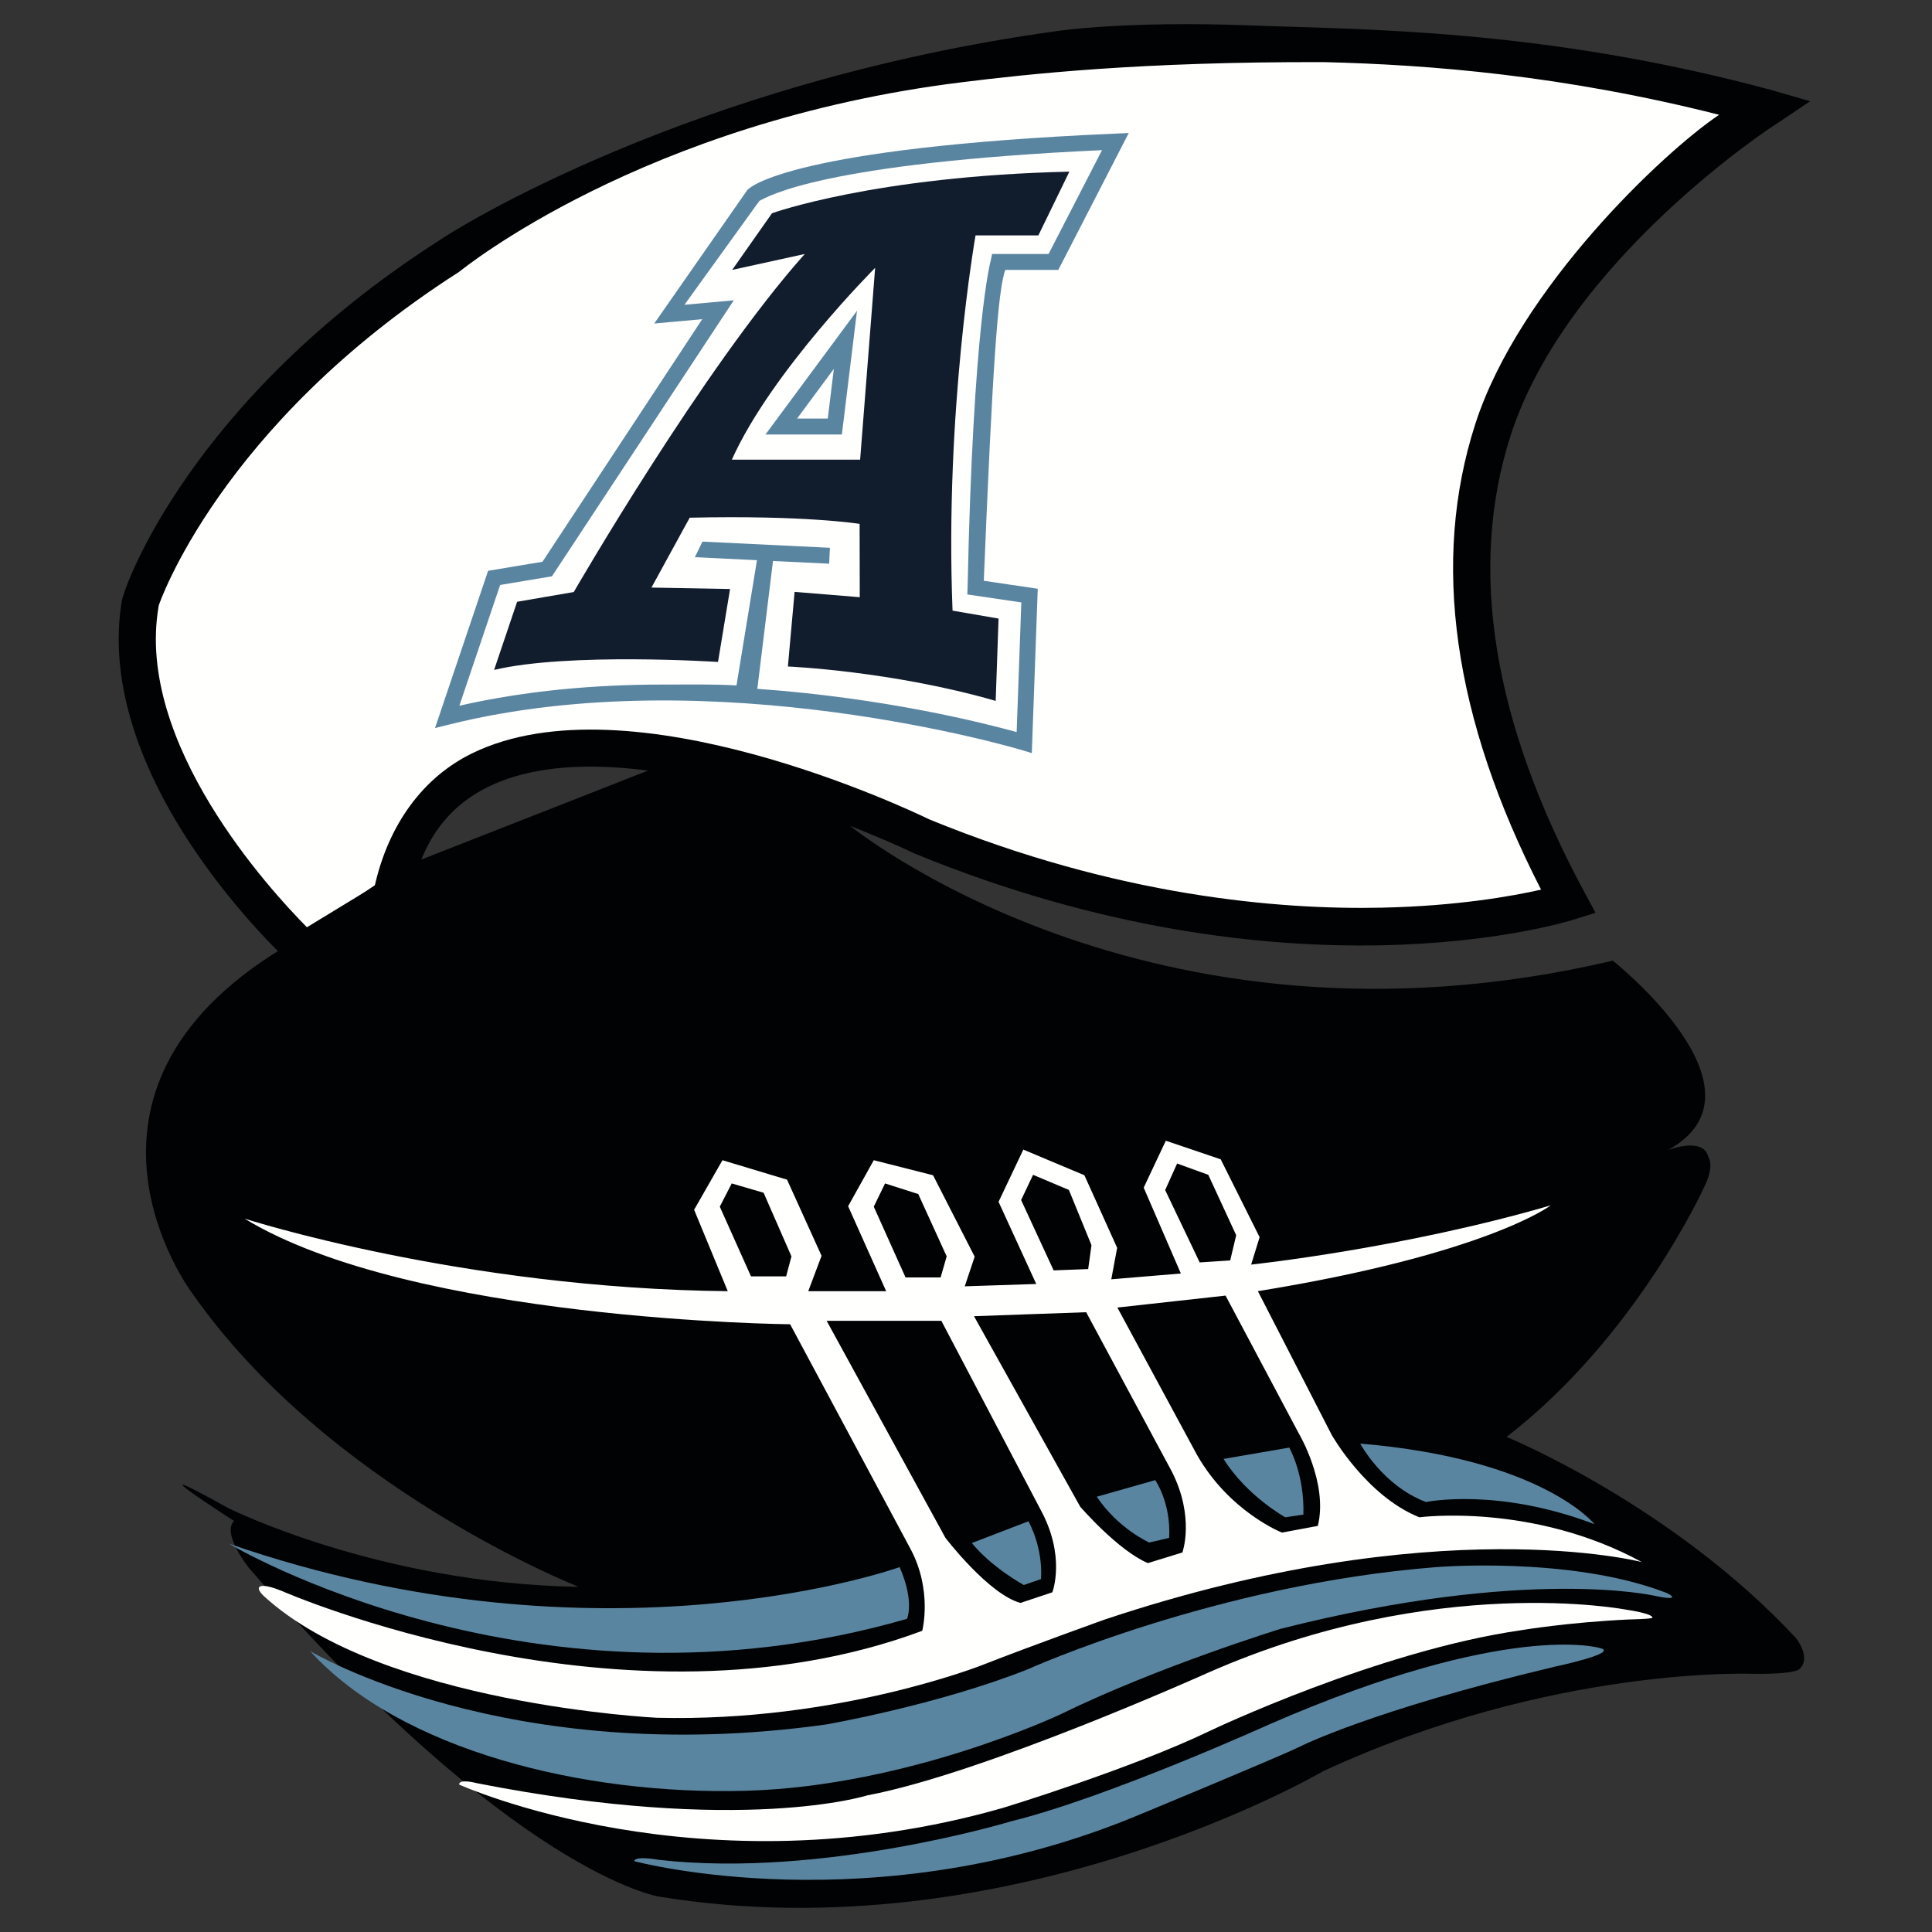
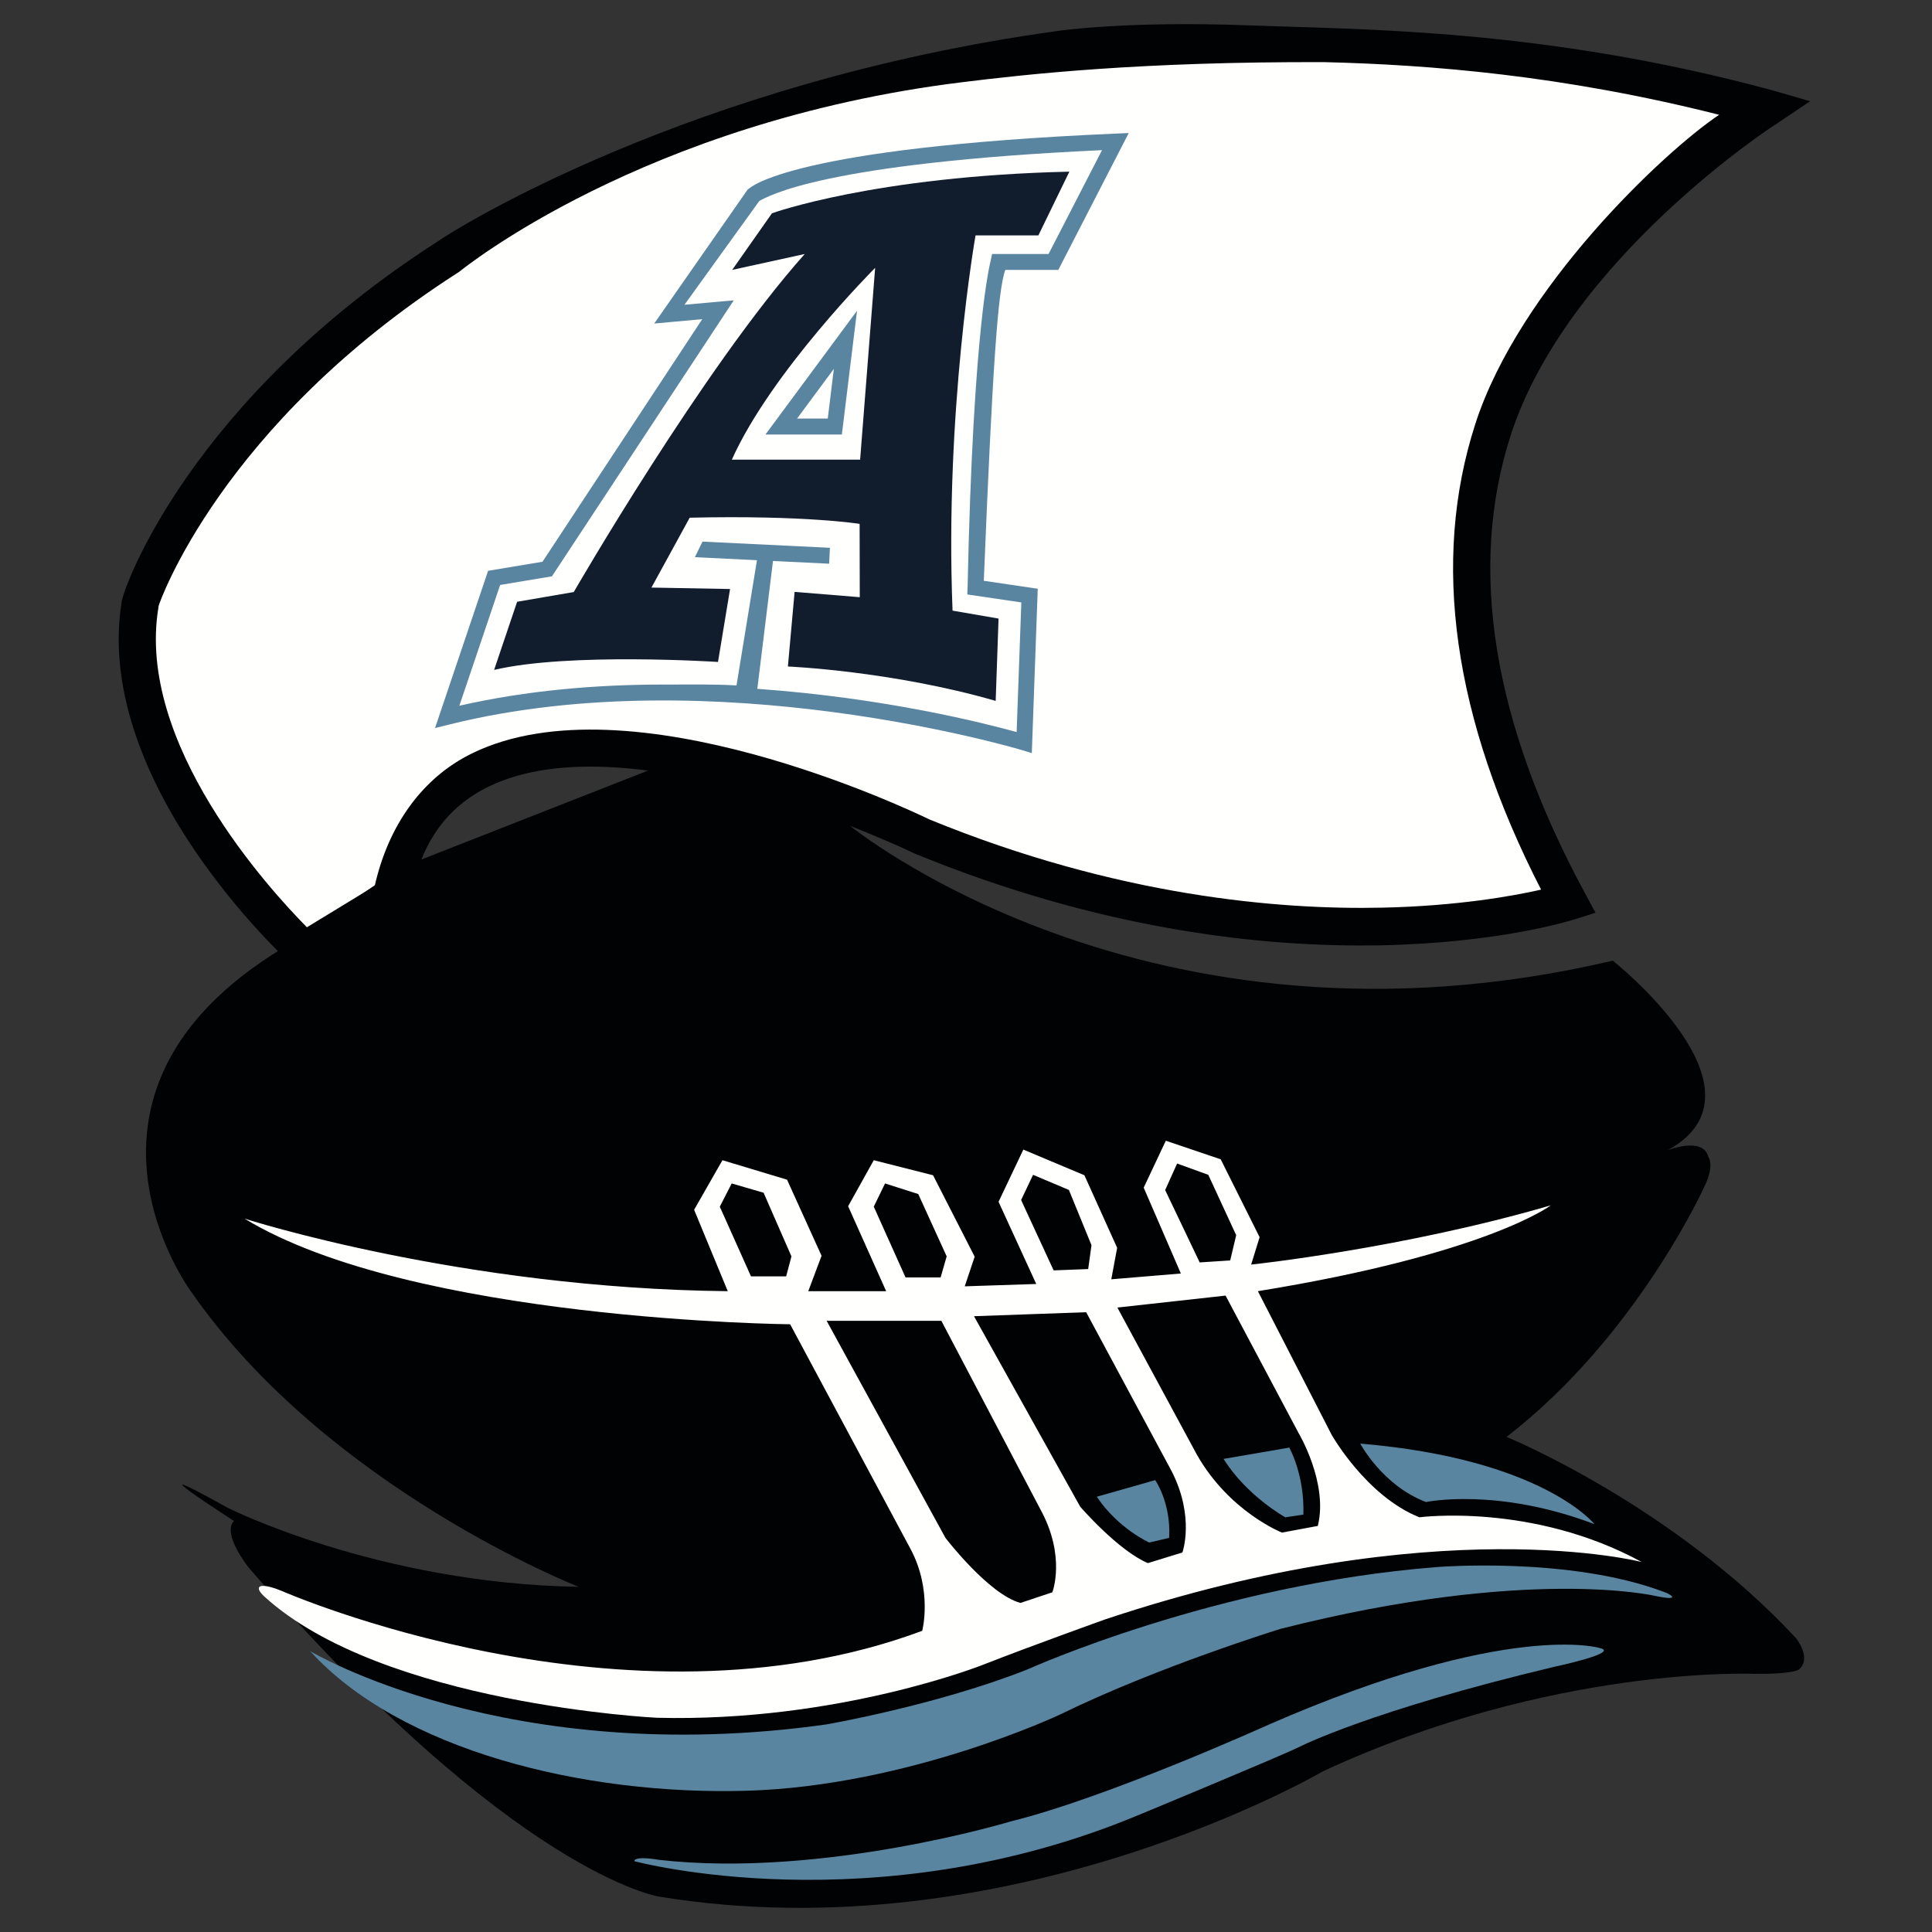
<svg xmlns="http://www.w3.org/2000/svg" width="80" height="80" viewBox="0 0 80 80" fill="none">
  <rect x="0" y="0" width="80" height="80" fill="#333333" stroke="none" />
  <path fill-rule="evenodd" clip-rule="evenodd" d="M12.47 39.247C12.47 39.247 4.628 32.064 5.8 25.028C5.8 25.028 8.154 17.301 18.561 10.632C18.561 10.632 28.475 4.175 43.867 2.049C43.867 2.049 54.987 -0.435 73.163 4.475C73.163 4.475 53.147 15.5 64.947 37.341C64.947 37.341 53.536 40.939 38.17 34.634C38.17 34.634 18.7 25.101 16.281 36.828L12.47 39.247Z" fill="#FFFFFE" />
  <path fill-rule="evenodd" clip-rule="evenodd" d="M23.959 65.707C15.659 65.57 9.436 62.439 9.436 62.439C5.053 59.998 9.69 62.98 9.69 62.98C9.169 63.501 10.299 64.913 10.299 64.913C21.293 77.611 27.28 78.532 27.28 78.532C41.846 80.928 54.778 73.347 54.778 73.347C64.303 68.932 72.661 69.311 72.661 69.311C74.243 69.326 74.48 69.137 74.48 69.137C75.049 68.663 74.365 67.827 74.365 67.827C69.226 62.302 62.382 59.499 62.382 59.499C67.769 55.348 70.573 49.137 70.573 49.137C71.012 48.258 70.737 47.9 70.737 47.9C70.517 47.048 69.061 47.625 69.061 47.625C73.568 45.152 66.782 39.779 66.782 39.779C47.451 44.32 35.129 34.141 35.129 34.141L34.382 32.513L28.829 31.125L16.585 35.93L11.691 39.27C1.797 45.28 7.917 53.489 7.917 53.489C13.561 61.624 23.959 65.707 23.959 65.707Z" fill="#000203" />
  <path fill-rule="evenodd" clip-rule="evenodd" d="M41.025 10.781C41.004 10.885 40.296 13.419 40.066 24.319L40.054 24.615L42.291 24.945L42.097 30.313C40.782 29.953 36.711 28.904 31.359 28.523L32.008 23.229L34.333 23.342L34.365 22.683L29.088 22.427L28.773 23.072L31.344 23.197L30.497 28.382C29.528 28.325 28.471 28.346 27.453 28.346C24.706 28.346 21.819 28.585 19.021 29.223L20.71 24.222L22.855 23.864L30.384 12.435L28.342 12.62L31.443 8.32C31.814 8.126 34.084 6.751 45.632 6.217L43.419 10.517H41.079L41.025 10.781ZM43.822 11.176L46.739 5.508L46.171 5.533C32.776 6.117 31.086 7.755 31.01 7.812L30.958 7.85L27.09 13.397L29.079 13.216L22.463 23.261L20.211 23.636L18.013 30.148L18.598 30.002C29.573 27.265 42.189 31.022 42.315 31.06L42.725 31.185L42.971 24.379L40.737 24.049C41.093 15.326 41.316 12.005 41.628 11.176H43.822Z" fill="#5A85A0" />
  <path fill-rule="evenodd" clip-rule="evenodd" d="M34.276 17.332H33.005L34.528 15.274L34.276 17.332ZM34.86 17.992L35.487 12.868L31.696 17.992H34.86Z" fill="#5A85A0" />
  <path fill-rule="evenodd" clip-rule="evenodd" d="M35.616 19.034H30.304C31.931 15.397 36.238 11.091 36.238 11.091L35.616 19.034ZM42.997 9.747L44.28 7.108C36.218 7.291 31.966 8.831 31.966 8.831L30.318 11.176L33.323 10.517C29.108 15.244 23.758 24.515 23.758 24.515L21.413 24.918L20.46 27.74C23.538 27.007 29.731 27.41 29.731 27.41L30.23 24.39L26.975 24.33L28.559 21.437C33.346 21.327 35.595 21.693 35.595 21.693L35.601 24.729L32.903 24.508L32.625 27.598C32.625 27.598 36.943 27.782 41.229 29.023C41.231 29.023 41.348 25.614 41.348 25.614L39.443 25.285C39.113 17.003 40.395 9.747 40.395 9.747H42.997Z" fill="#111C2C" />
  <path fill-rule="evenodd" clip-rule="evenodd" d="M54.568 63.185L53.084 63.461C53.084 63.461 50.913 62.608 49.566 60.245L46.268 54.143L50.748 53.648L53.771 59.338C53.771 59.338 55.01 61.41 54.568 63.185ZM48.961 64.285L47.532 64.725C46.295 64.203 44.729 62.389 44.729 62.389L40.331 54.501L44.976 54.336L48.522 60.932C49.484 62.828 48.961 64.285 48.961 64.285ZM43.575 65.934L42.255 66.374C40.936 66.016 39.149 63.68 39.149 63.68L34.23 54.693H38.98L43.08 62.498C44.151 64.45 43.575 65.934 43.575 65.934ZM36.181 49.966L36.648 49.004L38.023 49.443L39.2 52.024L38.949 52.896H37.497L36.181 49.966ZM42.282 49.691L42.777 48.647L44.261 49.273L45.196 51.56L45.059 52.549L43.629 52.604L42.282 49.691ZM48.247 49.278L48.742 48.179L50.033 48.647L51.188 51.147L50.94 52.192L49.676 52.274L48.247 49.278ZM32.553 52.852H31.097L29.805 49.966L30.299 49.004L31.619 49.389L32.772 52.024L32.553 52.852ZM58.773 62.828C56.575 61.949 55.145 59.42 55.145 59.42L52.086 53.465C61.577 51.926 64.215 49.911 64.215 49.911C58.059 51.706 51.807 52.364 51.807 52.364L52.158 51.23L50.547 48.005L48.274 47.235L47.358 49.178L48.897 52.733L46.016 52.973L46.259 51.67L44.903 48.665L42.374 47.602L41.348 49.764L42.909 53.167L39.948 53.264L40.359 52.036L38.636 48.665L36.181 48.042L35.119 49.947L36.694 53.465C34.422 53.465 33.469 53.465 33.469 53.465L34.019 52L32.59 48.848L29.915 48.042L28.742 50.094L30.135 53.465C19.105 53.355 10.126 50.46 10.126 50.46C17.079 54.693 32.718 54.835 32.718 54.835L37.693 64.12C38.627 65.852 38.188 67.528 38.188 67.528C25.875 72.118 11.681 65.883 11.681 65.883C10.931 65.573 10.774 65.69 10.774 65.69C10.579 65.783 10.939 66.102 10.939 66.102C15.825 70.572 27.194 71.129 27.194 71.129C34.724 71.321 40.716 68.93 40.716 68.93C42.75 68.133 45.746 67.061 45.746 67.061C59.488 62.471 67.984 64.681 67.984 64.681C63.449 62.208 58.773 62.828 58.773 62.828Z" fill="#FFFFFE" />
-   <path fill-rule="evenodd" clip-rule="evenodd" d="M9.484 63.923C9.484 63.923 22.101 71.493 37.555 67.033C37.555 67.033 37.885 66.346 37.252 64.89C37.252 64.89 25.023 69.301 9.484 63.923Z" fill="#5A85A0" />
-   <path fill-rule="evenodd" clip-rule="evenodd" d="M40.242 63.893L42.585 62.993C42.585 62.993 43.19 64.038 43.107 65.385L42.393 65.632C42.393 65.632 41.067 64.91 40.242 63.893Z" fill="#5A85A0" />
  <path fill-rule="evenodd" clip-rule="evenodd" d="M45.416 61.976L47.835 61.289C47.835 61.289 48.494 62.224 48.412 63.68L47.587 63.873C47.587 63.873 46.295 63.295 45.416 61.976Z" fill="#5A85A0" />
  <path fill-rule="evenodd" clip-rule="evenodd" d="M50.665 60.41L53.386 59.942C53.386 59.942 54.025 61.067 53.97 62.716L53.221 62.828C53.221 62.828 51.627 61.949 50.665 60.41Z" fill="#5A85A0" />
  <path fill-rule="evenodd" clip-rule="evenodd" d="M56.326 59.777C56.326 59.777 57.239 61.509 59.047 62.196C59.047 62.196 61.983 61.575 66.024 63.113C66.024 63.113 63.885 60.409 56.326 59.777Z" fill="#5A85A0" />
  <path fill-rule="evenodd" clip-rule="evenodd" d="M12.841 68.368C12.841 68.368 20.982 73.272 34.229 71.403C34.229 71.403 38.819 70.606 42.557 69.122C42.557 69.122 50.335 65.604 59.487 64.89C59.487 64.89 64.983 64.435 68.917 65.925C69.144 65.996 69.677 66.322 68.533 66.082C68.533 66.082 63.286 64.847 53.028 67.446C53.028 67.446 47.944 69.012 43.903 70.991C43.903 70.991 37.637 73.959 30.903 74.152C24.17 74.344 16.579 72.481 12.841 68.368Z" fill="#5A85A0" />
-   <path fill-rule="evenodd" clip-rule="evenodd" d="M19.011 73.894C19.011 73.894 29.007 78.439 41.512 74.866C41.512 74.866 46.844 73.245 50.142 71.651C50.142 71.651 57.069 68.352 63.005 67.501C63.005 67.501 64.897 67.18 67.437 67.059C67.437 67.059 68.424 67.041 68.424 66.984C68.424 66.807 67.355 66.656 67.355 66.656C67.355 66.656 59.459 65.109 50.033 69.259C50.033 69.259 40.743 73.437 35.905 74.344C35.905 74.344 30.74 75.995 19.753 73.839C19.753 73.839 19.011 73.635 19.011 73.894Z" fill="#FFFFFE" />
  <path fill-rule="evenodd" clip-rule="evenodd" d="M26.265 77.068C26.265 77.068 36.152 79.731 47.118 75.168C47.118 75.168 52.89 72.777 53.797 72.338C53.797 72.338 56.702 70.839 64.407 69.007C64.407 69.007 67.107 68.436 66.243 68.241C66.243 68.241 62.455 67.086 52.56 71.402C52.56 71.402 45.882 74.427 41.869 75.416C41.869 75.416 34.07 77.782 27.282 77.012C27.282 77.012 26.282 76.827 26.265 77.068Z" fill="#5A85A0" />
  <path fill-rule="evenodd" clip-rule="evenodd" d="M61.091 17.55C59.251 23.245 60.167 29.73 63.813 36.838C62.63 37.105 60.339 37.517 57.236 37.584C52.97 37.678 46.261 37.117 38.486 33.931C37.72 33.559 26.06 28 19.539 31.199C17.501 32.198 16.086 34.154 15.516 36.686L12.709 38.396C11.142 36.814 5.623 30.78 6.56 25.155L6.569 25.087C6.573 25.037 9.119 17.597 18.977 11.279L19.017 11.252C19.105 11.187 26.613 5.042 39.81 3.408C42.537 3.071 47.229 2.547 54.847 2.573C59.189 2.68 64.703 3.113 71.186 4.753C68.912 6.271 62.907 11.926 61.091 17.55ZM73.365 3.732C63.906 1.176 56.393 1.228 51.739 1.051C46.67 0.859 43.869 1.27 43.763 1.287C28.551 3.387 18.768 9.531 18.127 9.996C7.914 16.547 5.098 24.333 5.037 24.93C4.536 27.999 5.581 31.552 8.059 35.208C9.903 37.926 11.868 39.738 11.951 39.814L12.386 40.212L16.97 37.303L17.036 36.983C17.475 34.856 18.515 33.416 20.215 32.581C26.14 29.674 37.717 35.268 37.833 35.325L37.879 35.346C53.326 41.684 64.703 38.225 65.179 38.075L66.067 37.795L65.624 36.975C61.812 29.919 60.778 23.55 62.549 18.043C64.889 10.767 73.434 5.2 73.5 5.168L74.955 4.192L73.365 3.732Z" fill="#000203" />
</svg>